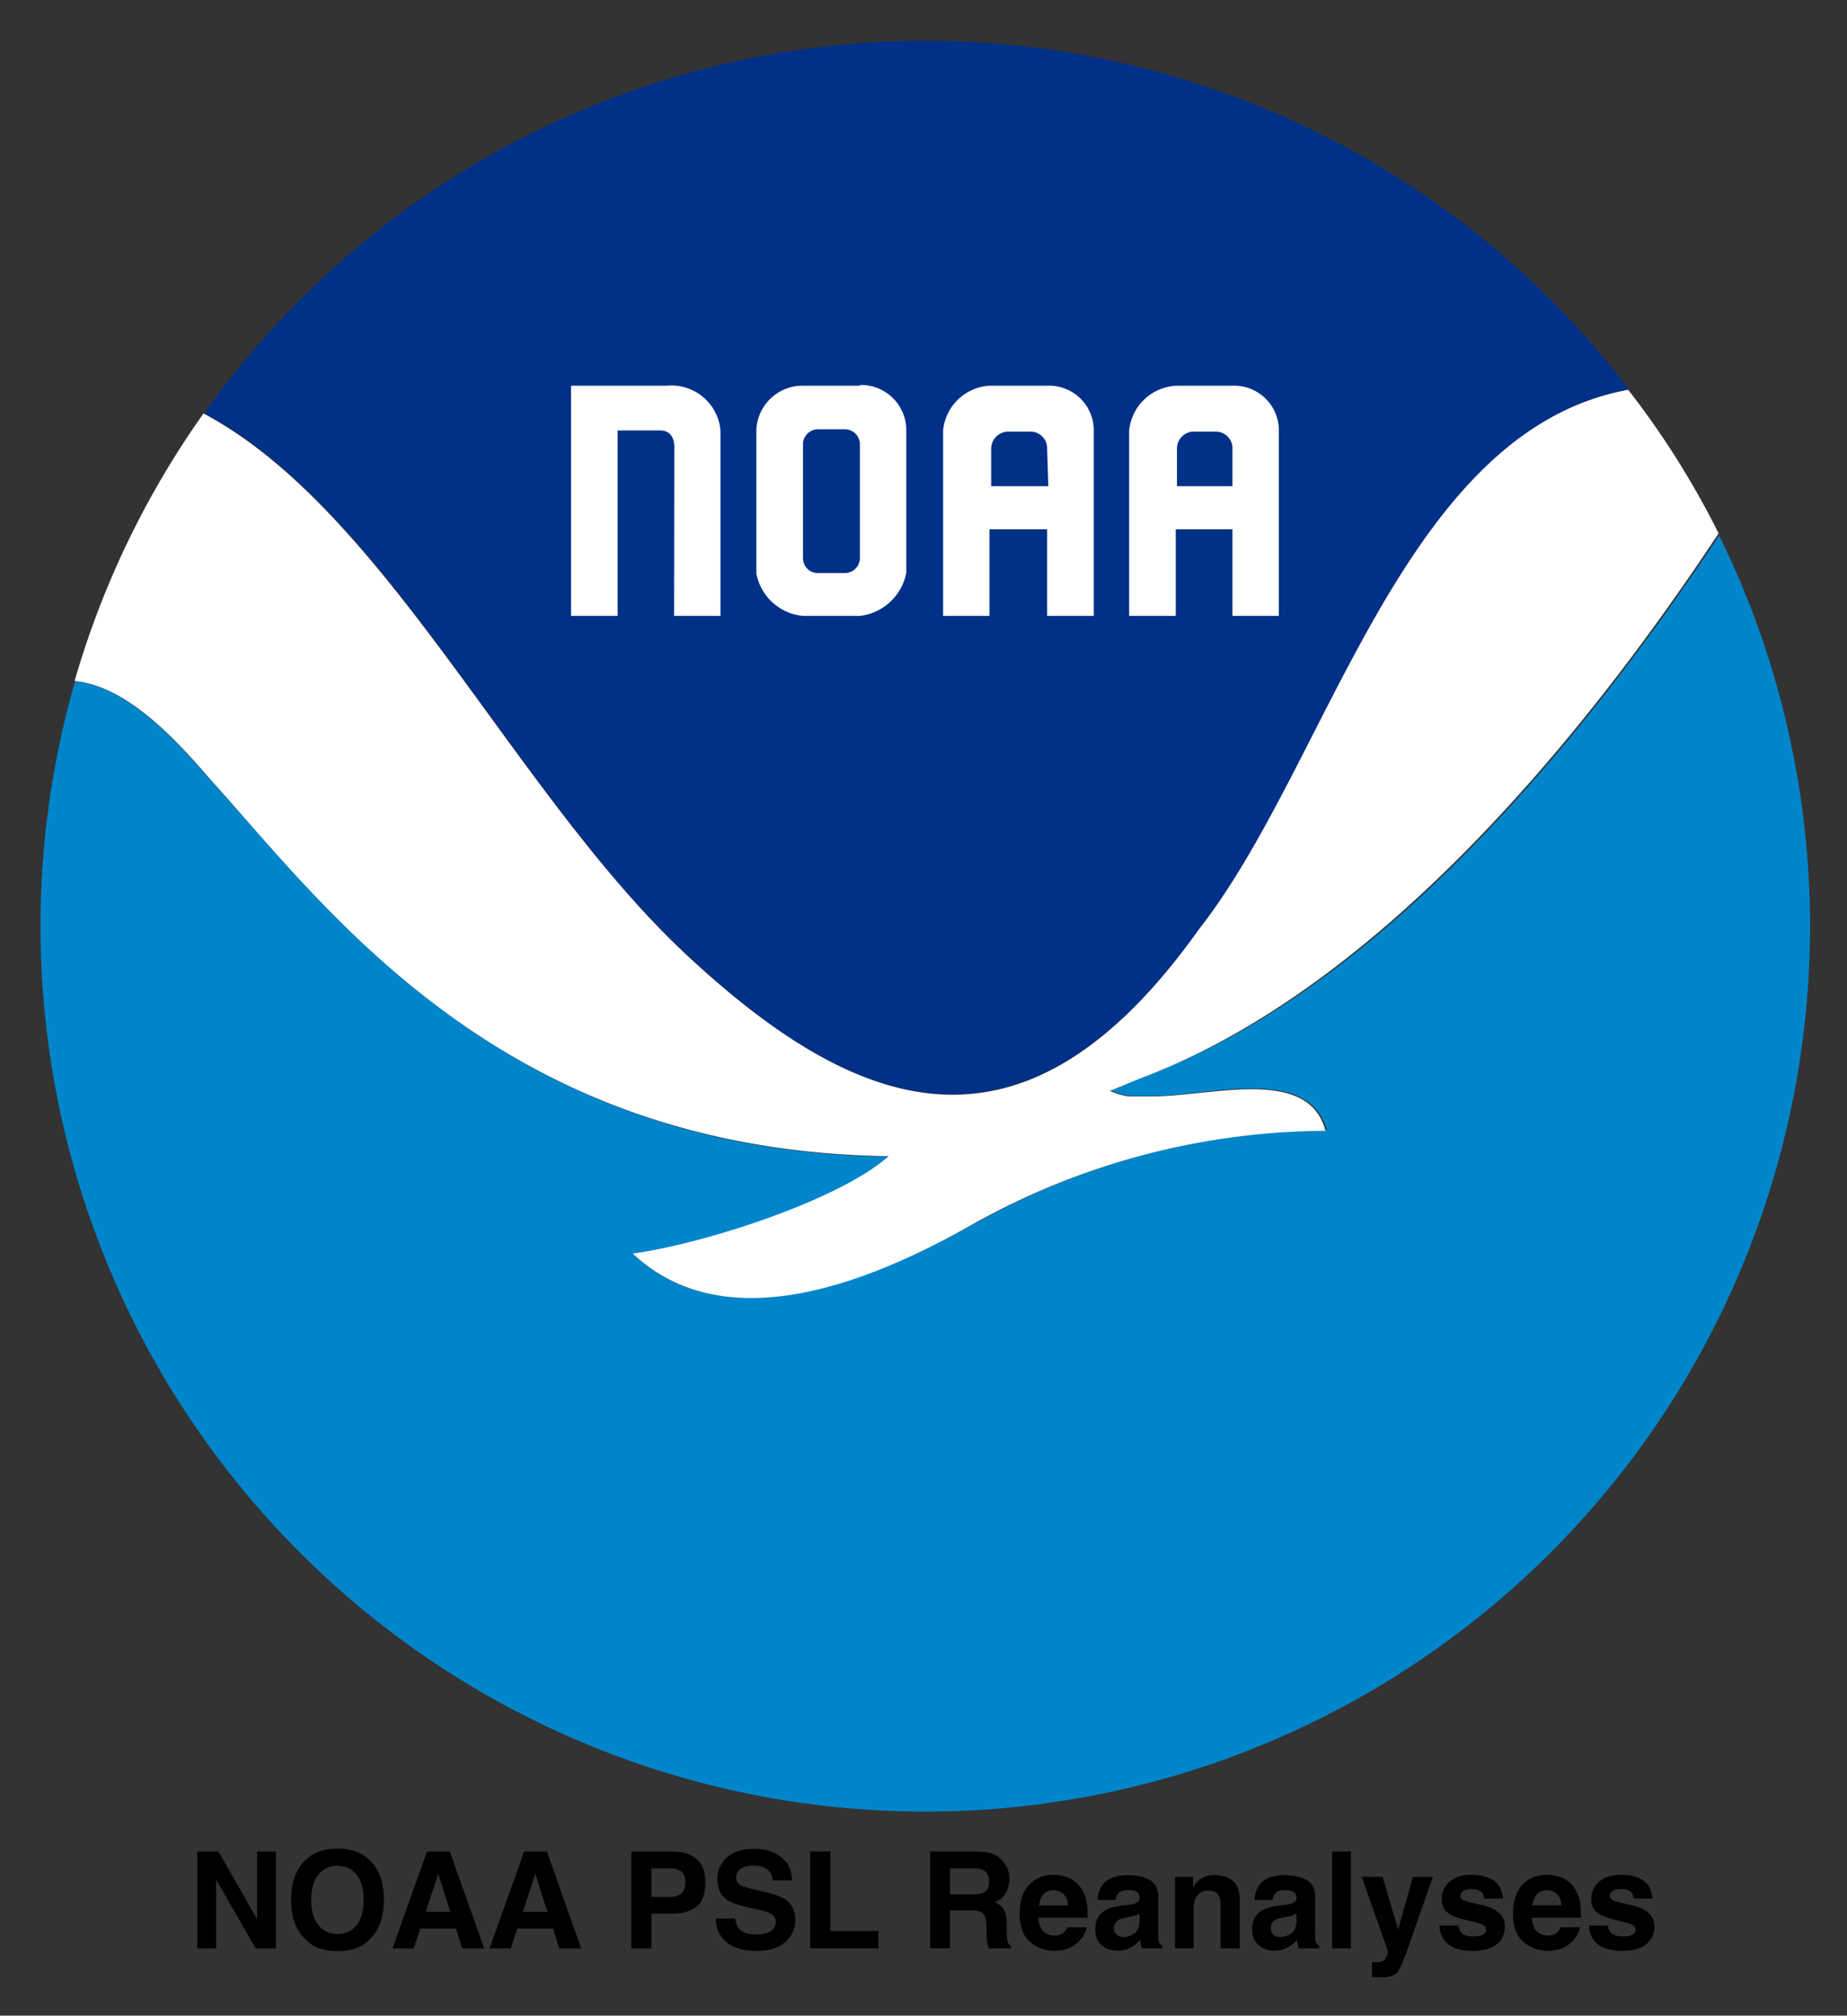
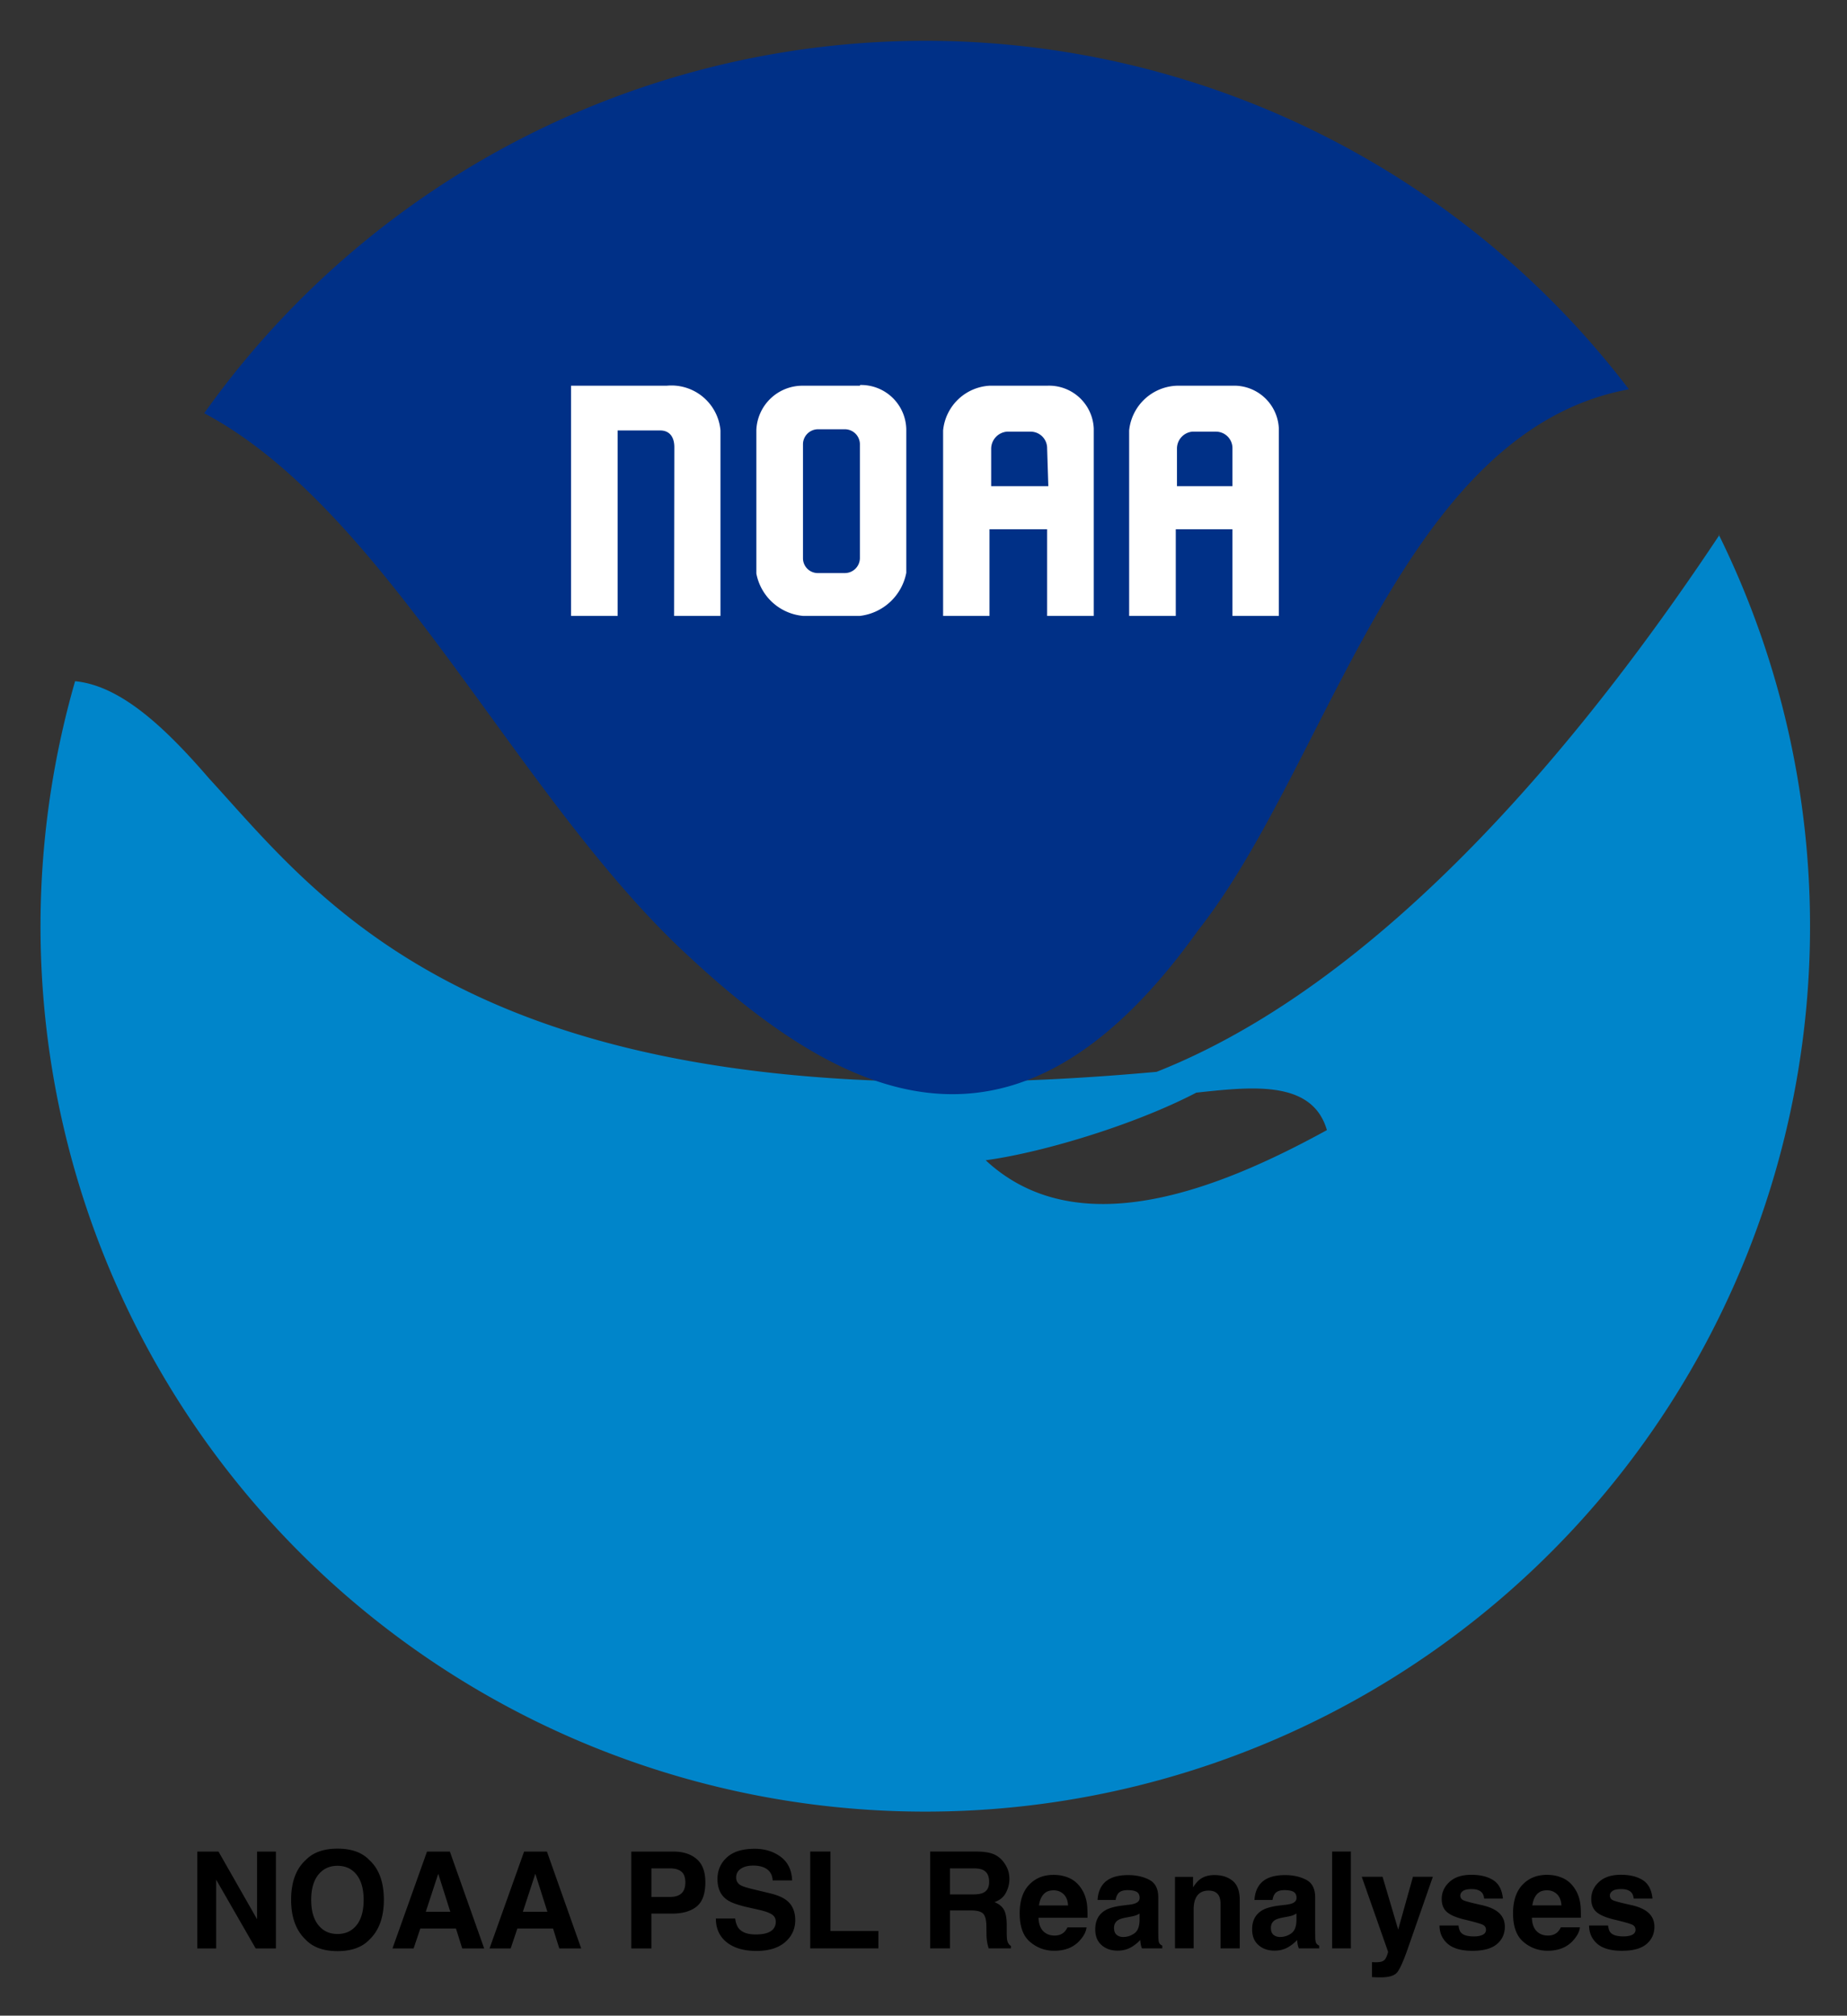
<svg xmlns="http://www.w3.org/2000/svg" role="img" viewBox="-1.74 -1.74 77.24 84.24">
  <rect x="-1.74" y="-1.74" width="77.24" height="84.24" fill="#333333" stroke="none" />
  <title>NOAA PSL Reanalyses logo</title>
  <defs>
    <style>.cls-2{fill:#fff}</style>
  </defs>
  <g id="Digital_Logo" data-name="Digital Logo">
    <g id="For_Print" data-name="For Print">
-       <path id="Water" fill="#0085ca" d="M70.17 20.61c-5.27 7.93-14 19-24.19 22.69l-1.26.53a2.86 2.86 0 0 0 .77.23h1.2c2.58-.1 6.3-1.19 7.06 1.43A30.55 30.55 0 0 0 39 49.41c-4.61 2.53-10.45 4.81-14.27 1.26 3.06-.41 8.71-2.26 10.7-4.07C19.25 46.38 12.06 36.3 7 30.79c-1.82-2.11-3.69-3.88-5.6-4.06a37 37 0 1 0 68.74-6.12z" />
-       <path id="Bird" d="M7 30.77c5 5.51 12.22 15.58 28.42 15.81-2 1.8-7.64 3.65-10.7 4.07C28.53 54.22 34.41 52 39 49.39a30.46 30.46 0 0 1 14.69-3.87C53 42.9 49.23 44 46.65 44.08h-1.2a2.63 2.63 0 0 1-.77-.23l1.26-.52c10.16-3.79 18.91-14.79 24.19-22.78a35.57 35.57 0 0 0-3.78-6c-9.52 1.74-12.6 15.68-18 22.59-7.16 10.08-14 7.85-21.27 1.13S14.44 19.61 6.77 15.54a37.06 37.06 0 0 0-5.39 11.18c1.96.19 3.83 1.96 5.62 4.05z" class="cls-2" />
+       <path id="Water" fill="#0085ca" d="M70.17 20.61c-5.27 7.93-14 19-24.19 22.69l-1.26.53a2.86 2.86 0 0 0 .77.23h1.2c2.58-.1 6.3-1.19 7.06 1.43c-4.61 2.53-10.45 4.81-14.27 1.26 3.06-.41 8.71-2.26 10.7-4.07C19.25 46.38 12.06 36.3 7 30.79c-1.82-2.11-3.69-3.88-5.6-4.06a37 37 0 1 0 68.74-6.12z" />
      <path id="Sky" fill="#003087" d="M27.1 38.26c7.22 6.72 14.11 8.92 21.28-1.14 5.45-6.91 8.5-20.85 18-22.59a37 37 0 0 0-59.58 1c7.69 4.08 13.08 16.12 20.3 22.73z" />
      <path id="Wordmark" d="M26.45 24h1.94v-7.75a2.06 2.06 0 0 0-2.25-1.87h-4V24h1.95v-7.75h1.78c.38 0 .59.26.59.7zm11.25 0v-7.75a2.07 2.07 0 0 1 1.94-1.87h2.41A1.87 1.87 0 0 1 44 16.17V24h-1.95v-3.62h-2.41V24zm4.35-7a.69.69 0 0 0-.68-.7h-1a.72.72 0 0 0-.66.7v1.58h2.39zm3.43 7v-7.75a2.08 2.08 0 0 1 2-1.87h2.32a1.87 1.87 0 0 1 1.94 1.79V24H49.8v-3.62h-2.37V24zm4.32-7a.69.69 0 0 0-.68-.7h-1a.71.71 0 0 0-.64.7v1.58h2.32zm-15.58-2.62h-2.38a1.93 1.93 0 0 0-1.95 1.85v6A2.19 2.19 0 0 0 31.84 24h2.38a2.24 2.24 0 0 0 1.94-1.8v-6a1.89 1.89 0 0 0-1.93-1.85zm0 7.2a.63.63 0 0 1-.63.63h-1.11a.62.62 0 0 1-.64-.62v-4.76a.63.63 0 0 1 .63-.63h1.11a.63.63 0 0 1 .64.61v4.77z" class="cls-2" />
    </g>
  </g>
  <path d="M6.511 75.643v4.047h.788V76.815l1.653 2.875h.846v-4.047h-.788v2.826l-1.612-2.826zm1.674-.008zm4.988 3.08c-.197.248-.463.371-.798.371s-.602-.123-.801-.371c-.2-.247-.3-.598-.3-1.054 0-.455.1-.807.3-1.054.199-.247.466-.371.801-.371.335 0 .601.124.798.373.196.248.294.599.294 1.053 0 .456-.098.808-.294 1.054zm.528.615c.408-.387.612-.943.612-1.67 0-.741-.204-1.298-.612-1.669-.305-.316-.747-.472-1.326-.472-.578 0-1.02.157-1.326.472-.41.371-.615.928-.615 1.669 0 .727.205 1.283.615 1.67.306.315.748.472 1.326.472.579 0 1.021-.157 1.326-.472zm-1.326-3.811zm3.69 2.641l.522-1.592.505 1.592zm.052-2.518l-1.444 4.047h.884l.28-.832h1.491l.261.832h.918l-1.434-4.047zm.472 0zm3.536 2.518l.522-1.592.505 1.592zm.052-2.518l-1.445 4.047h.884l.28-.832h1.491l.261.832h.917l-1.433-4.047zm.472 0zm6.105.837c.111.09.166.24.166.451 0 .21-.055.364-.166.462-.11.097-.266.145-.465.145h-.788v-1.192h.788c.2 0 .355.045.465.134zm.641 1.458c.242-.198.362-.535.362-1.013 0-.437-.12-.761-.362-.969-.241-.209-.565-.313-.972-.313h-1.763v4.047h.84v-1.455h.86c.448 0 .793-.099 1.035-.297zm1.609.503h-.807c0 .421.151.751.453.992.302.241.716.362 1.243.362.516 0 .916-.123 1.199-.367.283-.244.424-.551.424-.921 0-.361-.121-.637-.362-.826-.155-.123-.386-.221-.692-.294l-.697-.168c-.269-.064-.444-.119-.527-.167-.128-.072-.192-.18-.192-.324 0-.158.065-.28.195-.368.13-.088.304-.132.522-.132.195 0 .359.034.491.102.198.102.304.276.319.519h.812c-.014-.43-.172-.758-.473-.984-.301-.226-.665-.339-1.091-.339-.511 0-.898.119-1.162.359-.263.241-.395.541-.395.904 0 .398.137.69.409.876.161.112.452.215.873.31l.428.096c.251.055.435.118.552.19.117.073.176.176.176.31 0 .229-.118.385-.354.469-.125.044-.287.066-.487.066-.333 0-.568-.083-.705-.25-.075-.091-.126-.23-.152-.414zm.822-2.922zm2.317.123v4.047h2.85v-.727h-2.004v-3.32zm5.843.703h.983c.183 0 .32.024.412.072.163.084.244.248.244.494 0 .227-.084.379-.253.456-.095.044-.237.066-.428.066h-.958zm1.813-.598c-.153-.064-.371-.099-.654-.105h-1.985v4.047h.826v-1.587h.873c.249 0 .419.043.509.129.091.086.137.259.141.516l.005.376c.002.119.014.235.036.348.011.055.029.127.055.217h.931v-.102c-.08-.049-.132-.127-.154-.23-.015-.066-.022-.191-.022-.376v-.272c0-.283-.039-.494-.116-.633-.078-.138-.21-.245-.397-.32.223-.077.383-.208.48-.394.097-.186.145-.375.145-.567 0-.159-.026-.301-.077-.426-.052-.125-.121-.238-.209-.341-.106-.125-.236-.219-.389-.283zm2.098 1.685c.1-.113.241-.17.422-.17.166 0 .306.054.419.161.112.107.175.264.188.471h-1.217c.026-.194.088-.348.188-.462zm1.094-.676c-.2-.093-.424-.14-.672-.14-.419 0-.761.138-1.023.415-.262.276-.394.674-.394 1.192 0 .553.145.952.437 1.197.291.245.626.368 1.007.368.461 0 .82-.146 1.076-.437.165-.184.257-.364.277-.541h-.799c-.042.088-.091.157-.145.206-.101.091-.232.137-.393.137-.152 0-.282-.037-.39-.113-.178-.12-.272-.331-.283-.631h2.048c.004-.259-.005-.456-.024-.594-.035-.234-.111-.44-.228-.618-.13-.201-.295-.348-.494-.442zm-.618-.14zm3.542 1.617v.291c-.005.262-.079.442-.221.54-.142.099-.297.148-.465.148-.106 0-.196-.03-.27-.089-.074-.059-.111-.156-.111-.29 0-.15.06-.261.181-.333.071-.042.189-.077.354-.107l.176-.033c.088-.016.157-.034.208-.053a.866.866 0 0 0 .149-.076zm-.475-.365l-.266.033c-.302.039-.531.103-.686.193-.283.165-.426.431-.426.799 0 .283.088.503.265.658.176.155.401.232.672.232.212 0 .403-.048.571-.146.141-.082.266-.182.373-.299a2.268 2.268 0 0 0 .022.181c.009.053.026.11.05.17h.851v-.116c-.052-.023-.09-.054-.116-.091-.026-.036-.041-.105-.047-.209-.004-.135-.005-.251-.005-.346v-1.372c0-.361-.127-.606-.382-.736-.254-.13-.545-.194-.873-.194-.503 0-.858.131-1.065.395-.13.169-.203.383-.219.645h.755c.018-.116.055-.207.11-.274.077-.092.208-.137.392-.137.165 0 .29.023.375.07.085.047.128.132.128.255 0 .101-.056.174-.168.222-.062.028-.166.051-.31.069zm.041-1.252zm4.328.251c-.197-.162-.45-.243-.759-.243-.247 0-.451.06-.612.181-.09.067-.185.178-.286.332v-.437h-.754v2.987h.779v-1.62c0-.185.026-.337.077-.456.099-.225.281-.337.547-.337.216 0 .362.077.44.23.041.084.062.205.062.362v1.821h.802v-2.015c0-.376-.098-.644-.295-.806zm-1.047-.251zm3.714 1.617v.291c-.005.262-.079.442-.221.54-.141.099-.297.148-.465.148-.106 0-.197-.03-.271-.089-.074-.059-.111-.156-.111-.29 0-.15.06-.261.181-.333.071-.042.189-.077.354-.107l.176-.033c.088-.016.157-.034.208-.053a.866.866 0 0 0 .149-.076zm-.475-.365l-.266.033c-.301.039-.53.103-.686.193-.283.165-.426.431-.426.799 0 .283.088.503.266.658.176.155.4.232.671.232.212 0 .403-.048.571-.146a1.604 1.604 0 0 0 .374-.299c.005.068.013.128.022.181.009.053.026.11.049.17h.851v-.116c-.052-.023-.09-.054-.116-.091-.026-.036-.041-.105-.047-.209-.003-.135-.005-.251-.005-.346v-1.372c0-.361-.127-.606-.381-.736-.255-.13-.546-.194-.873-.194-.504 0-.858.131-1.065.395-.13.169-.203.383-.22.645h.755c.019-.116.055-.207.11-.274.077-.092.208-.137.393-.137.165 0 .29.023.374.07.085.047.128.132.128.255 0 .101-.056.174-.167.222-.062.028-.166.051-.311.069zm.041-1.252zm2.71 3.072v-4.047h-.783v4.047zm.884.574v.626c.084.006.148.009.19.01a8.78 8.78 0 0 0 .167.002c.346 0 .576-.069.692-.205.116-.137.272-.489.469-1.056l1.027-2.944h-.832l-.618 2.208-.654-2.208h-.87l1.098 3.125c.007.022-.009.082-.048.181-.039.098-.082.164-.127.195-.048.033-.106.054-.176.062-.07.009-.143.013-.219.009zm1.06-3.646zm2.556 2.117h-.793c0 .307.112.56.337.759.224.198.572.298 1.042.298.461 0 .802-.094 1.022-.281.221-.187.331-.43.331-.726 0-.225-.077-.413-.23-.563-.155-.148-.389-.259-.701-.332-.466-.102-.738-.175-.815-.217-.077-.04-.116-.105-.116-.194 0-.072.037-.134.109-.187.073-.052.194-.079.364-.079.207 0 .353.052.44.159.045.059.074.138.085.239h.783c-.035-.365-.17-.623-.405-.772-.235-.149-.54-.224-.913-.224-.394 0-.699.099-.915.298-.217.198-.326.436-.326.712 0 .234.07.414.209.538.139.127.378.231.717.316.47.112.742.191.815.237.073.045.11.112.11.2 0 .091-.045.16-.136.206-.091.045-.213.069-.367.069-.262 0-.441-.052-.538-.157-.055-.059-.091-.157-.107-.296zm.598-2.117zm2.679.815c.1-.113.241-.17.422-.17.166 0 .306.054.419.161.112.107.175.264.188.471h-1.217c.026-.194.088-.348.188-.462zm1.094-.676c-.2-.093-.424-.14-.672-.14-.419 0-.761.138-1.023.415-.262.276-.394.674-.394 1.192 0 .553.145.952.436 1.197.291.245.627.368 1.008.368.461 0 .82-.146 1.076-.437.165-.184.257-.364.277-.541h-.799c-.042.088-.091.157-.145.206-.101.091-.232.137-.393.137-.152 0-.282-.037-.39-.113-.178-.12-.272-.331-.283-.631h2.049c.004-.259-.005-.456-.024-.594-.035-.234-.111-.44-.228-.618-.13-.201-.295-.348-.494-.442zm-.618-.14zm2.502 2.117h-.793c0 .307.112.56.336.759.224.198.572.298 1.042.298.462 0 .803-.094 1.023-.281.22-.187.331-.43.331-.726 0-.225-.077-.413-.231-.563-.155-.148-.389-.259-.7-.332-.467-.102-.739-.175-.815-.217-.077-.04-.116-.105-.116-.194 0-.072.036-.134.109-.187.072-.052.194-.079.364-.079.207 0 .353.052.439.159.046.059.074.138.085.239h.783c-.034-.365-.169-.623-.405-.772-.236-.149-.54-.224-.913-.224-.394 0-.699.099-.916.298-.217.198-.325.436-.325.712 0 .234.07.414.209.538.139.127.378.231.716.316.471.112.743.191.816.237.073.045.109.112.109.2 0 .091-.045.16-.136.206-.091.045-.212.069-.366.069-.262 0-.441-.052-.538-.157-.055-.059-.091-.157-.107-.296zm.598-2.117z" />
</svg>